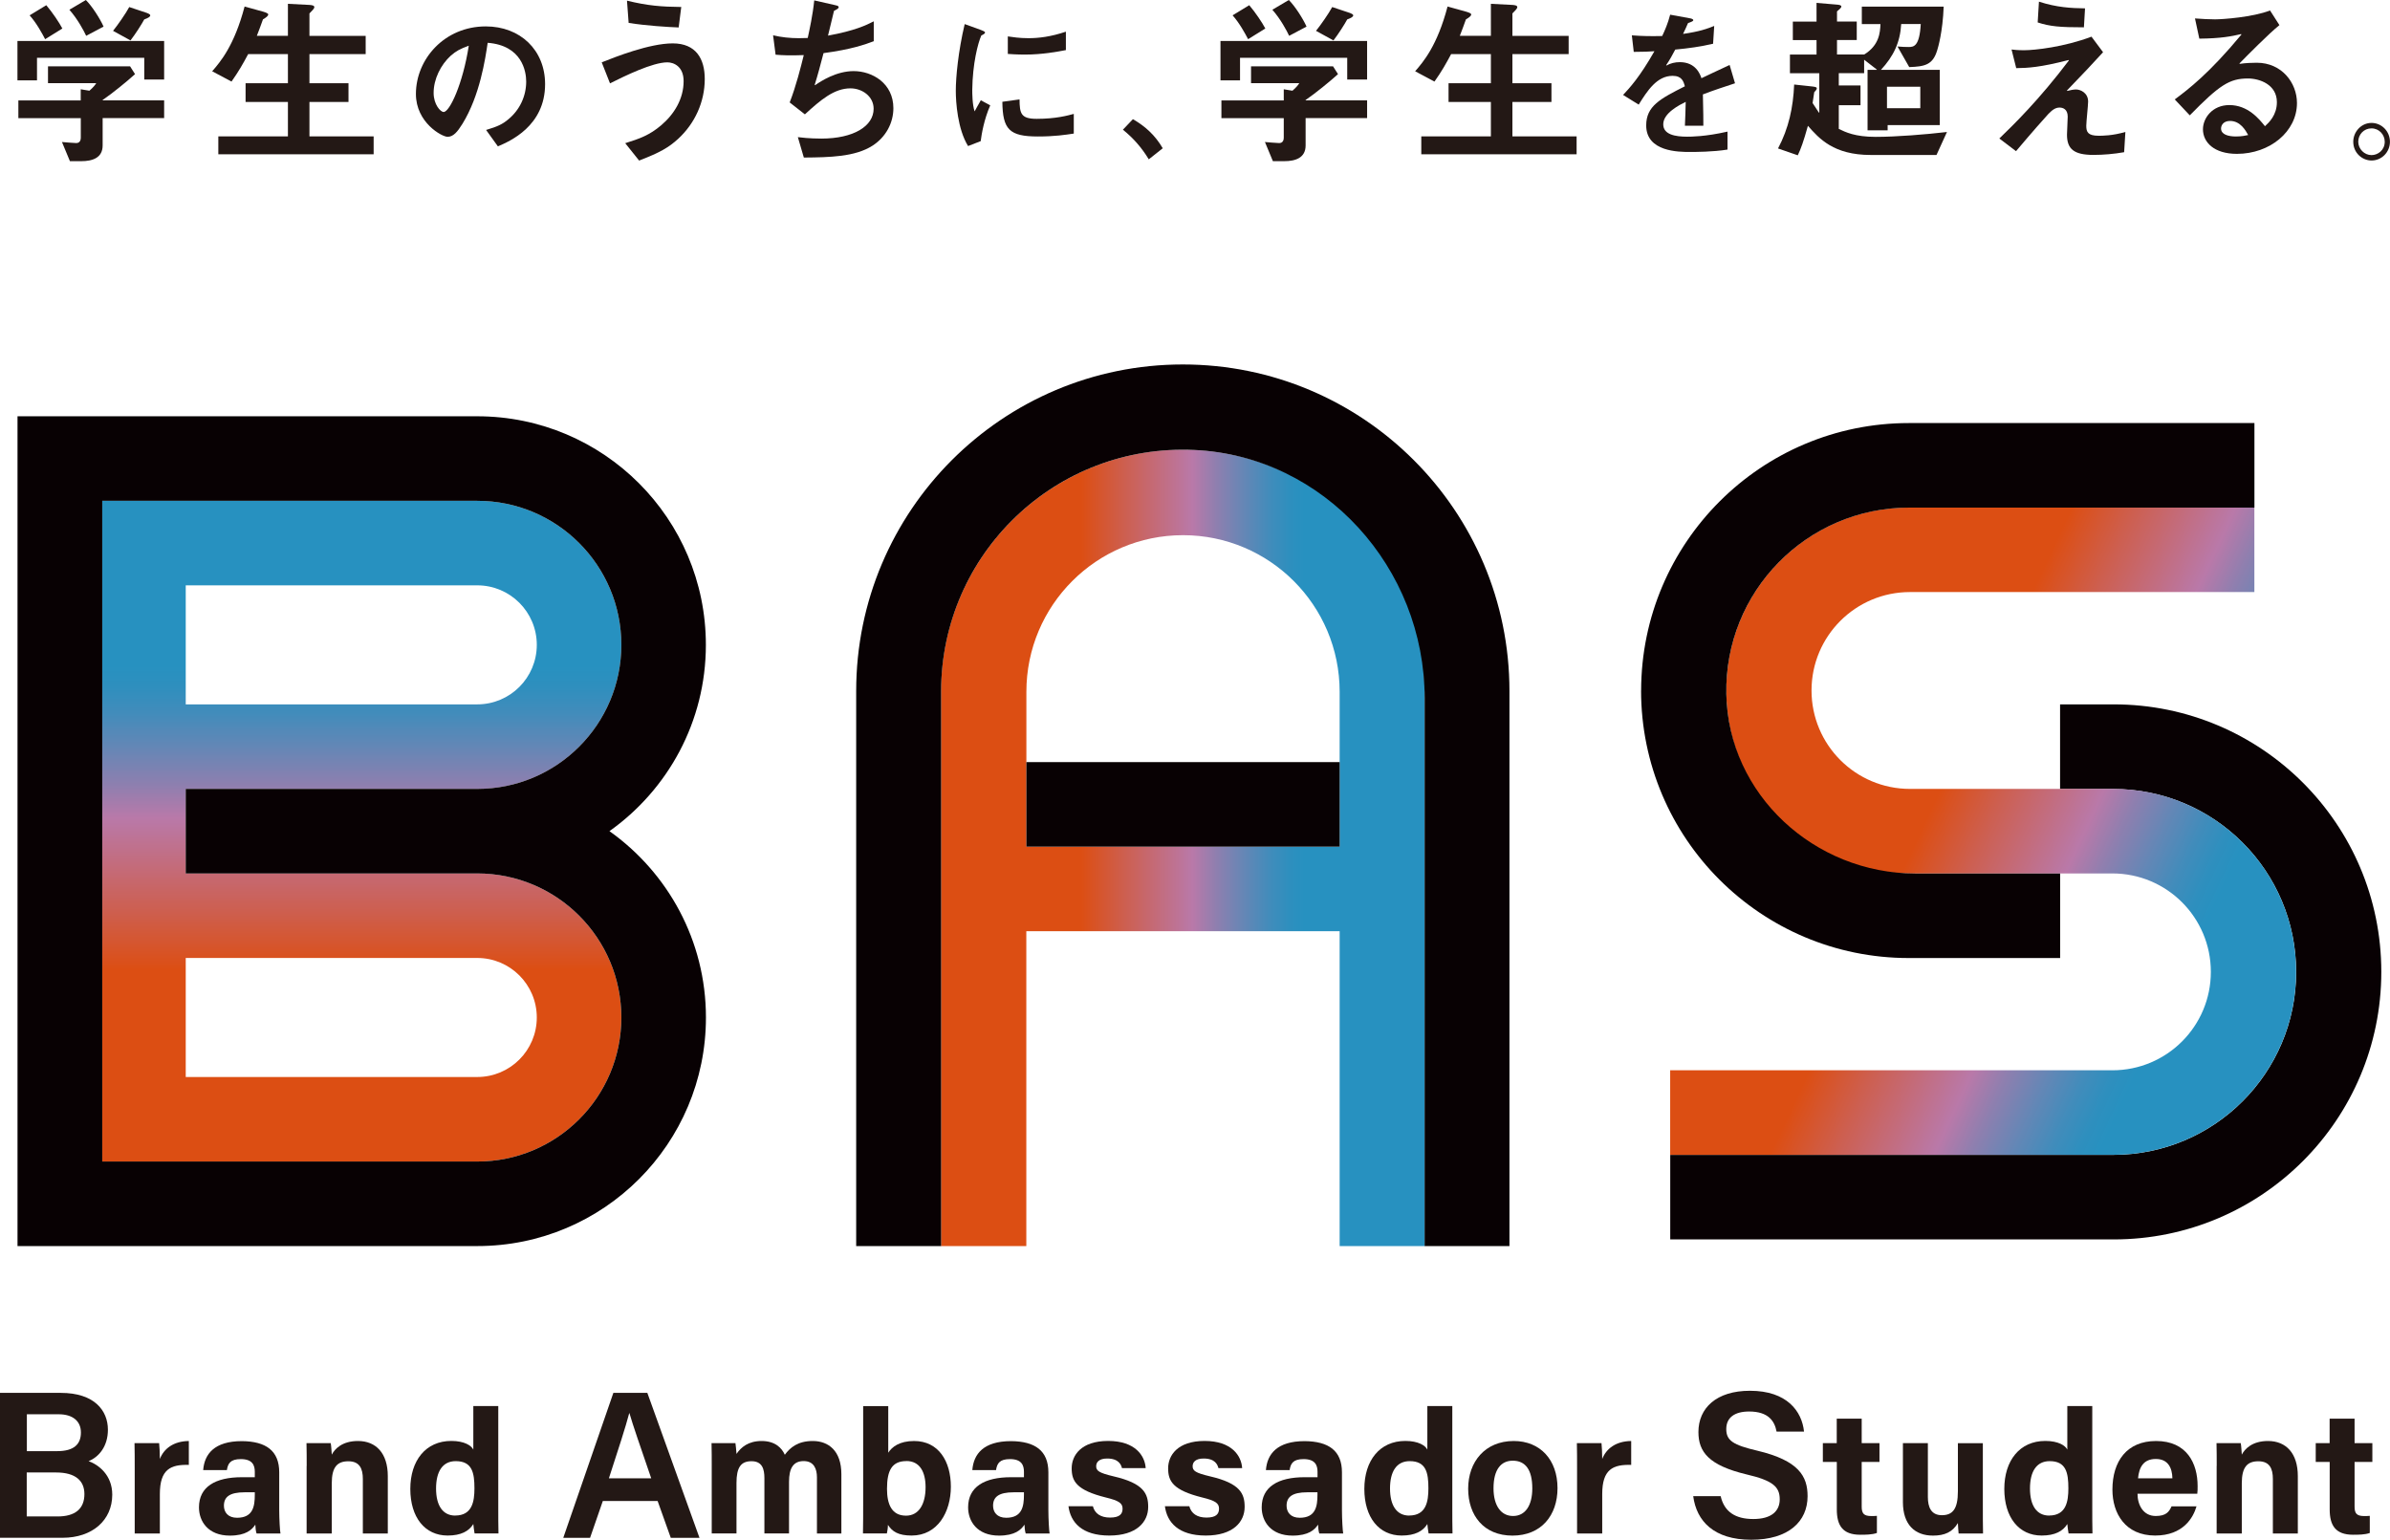
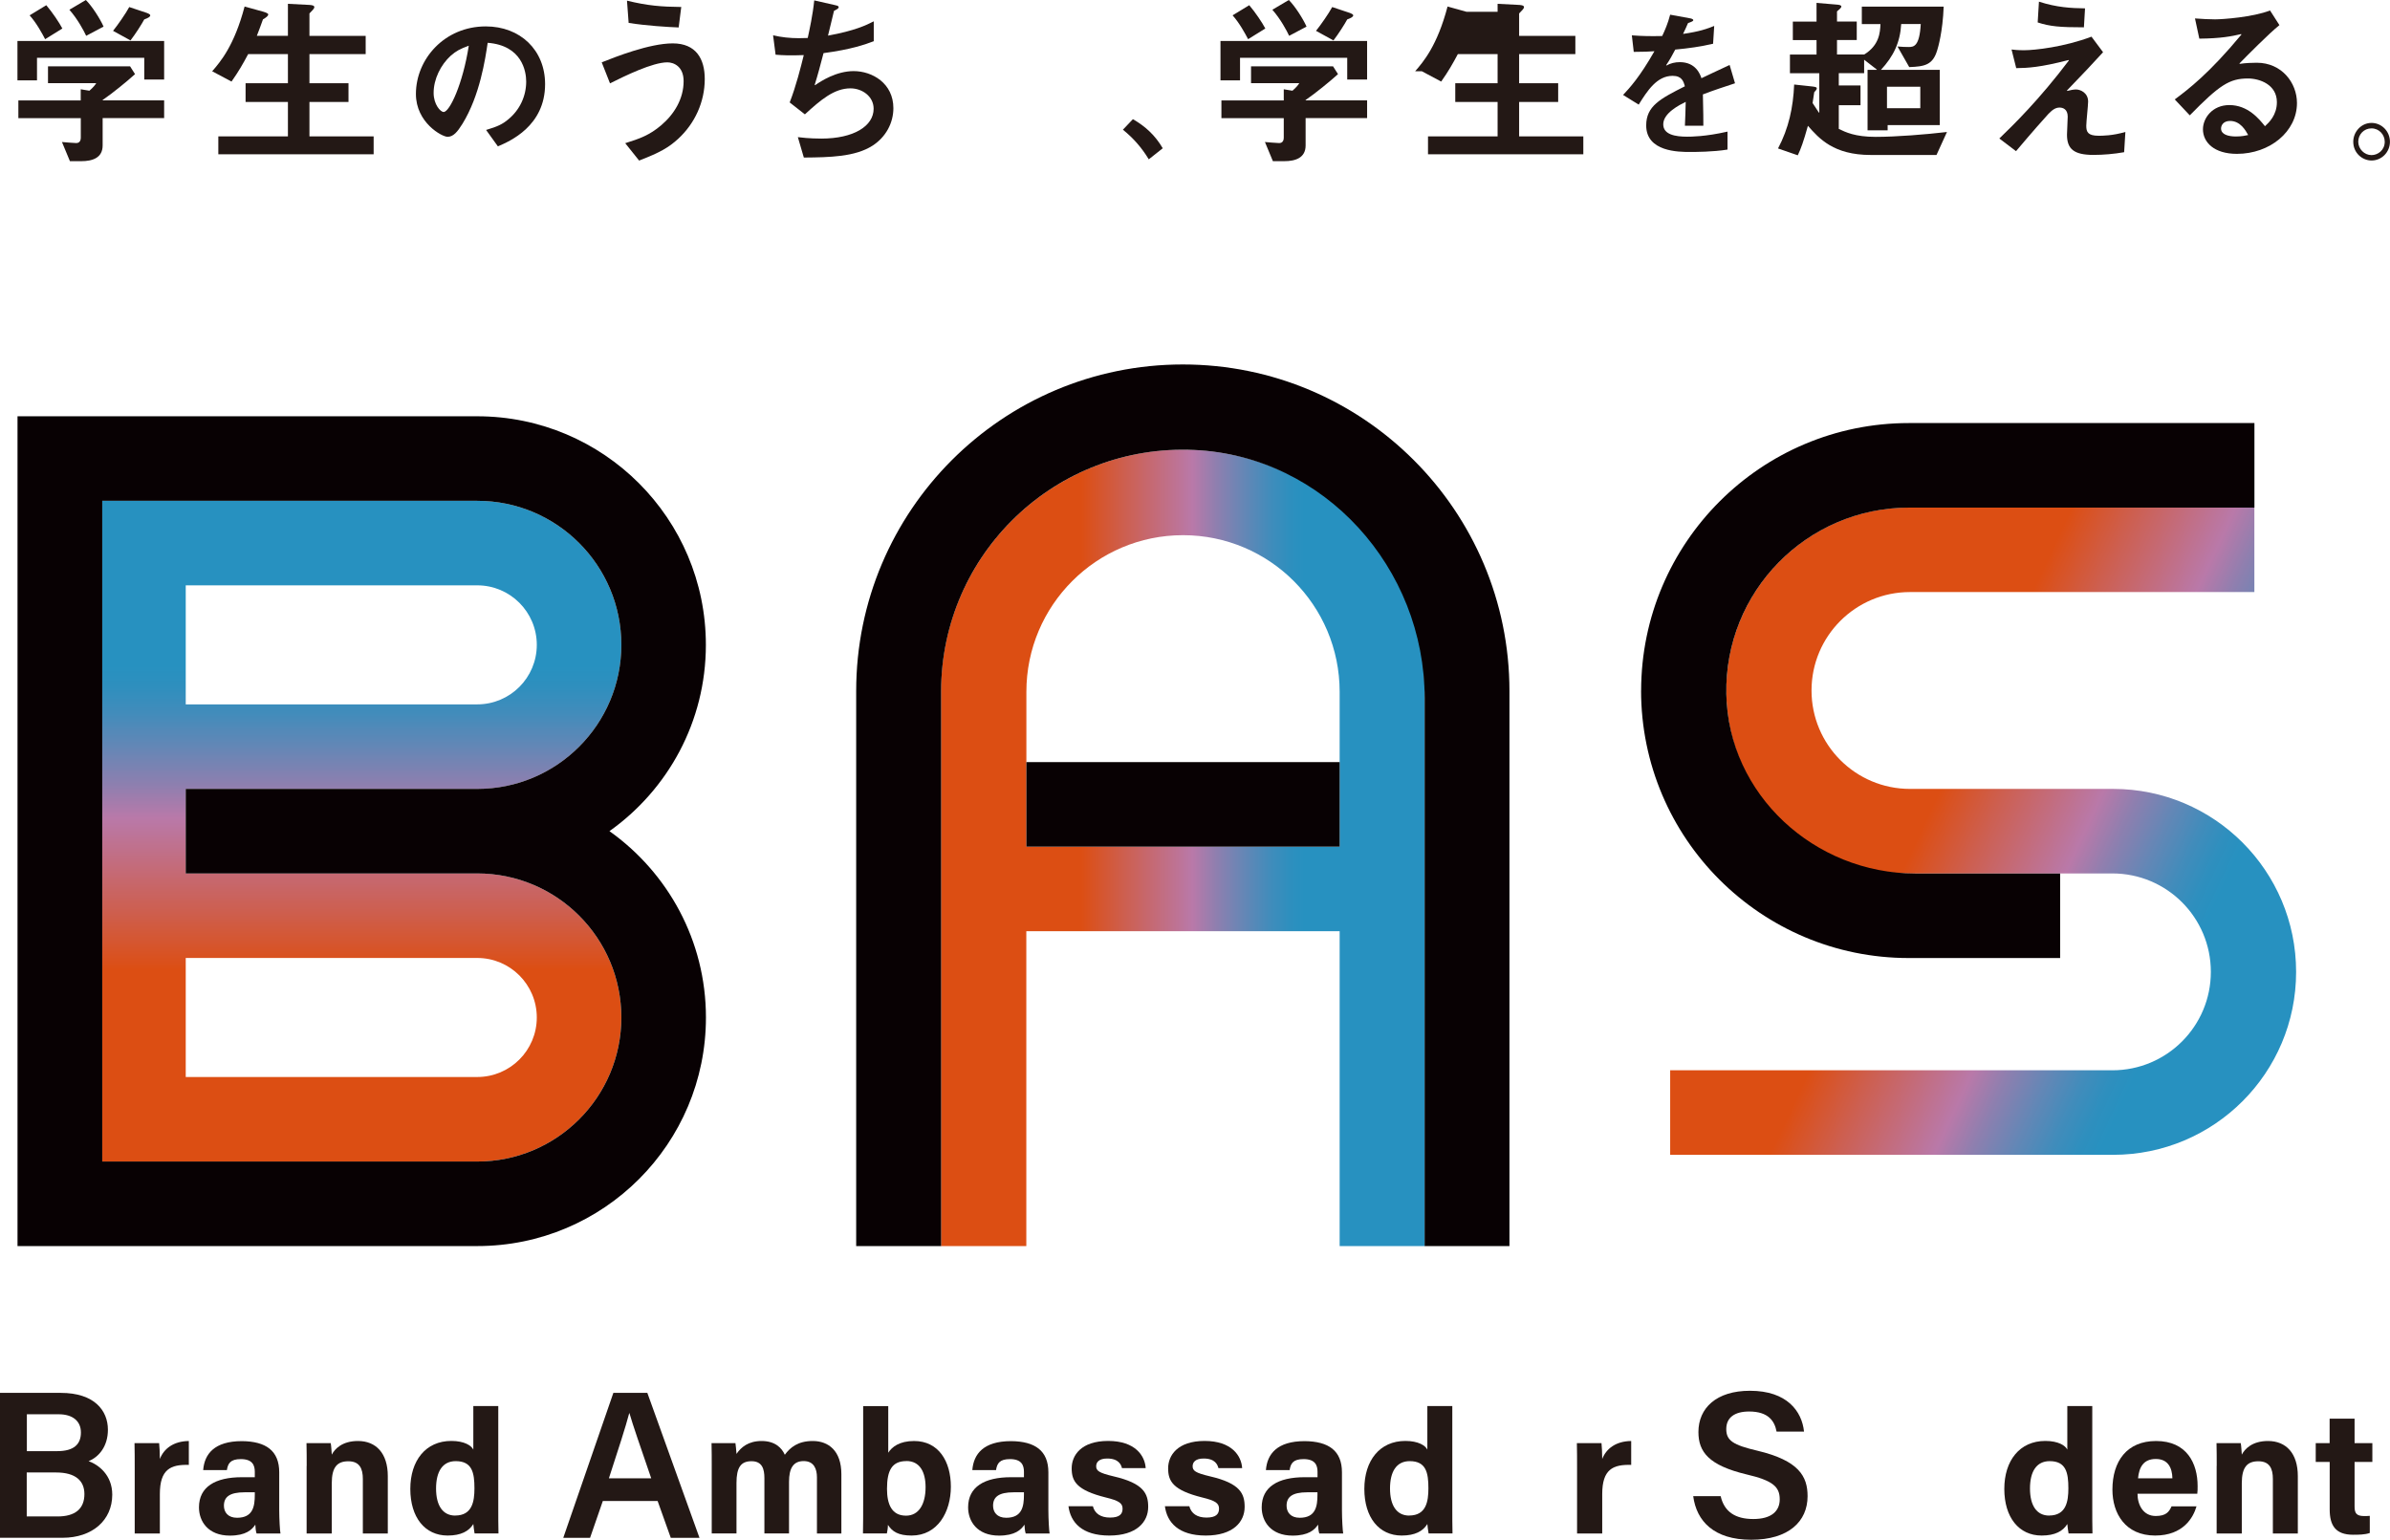
<svg xmlns="http://www.w3.org/2000/svg" xmlns:xlink="http://www.w3.org/1999/xlink" id="_レイヤー_1" data-name="レイヤー 1" version="1.1" viewBox="0 0 363 233.88">
  <defs>
    <style>
      .cls-1 {
        fill: url(#_名称未設定グラデーション_121);
      }

      .cls-1, .cls-2, .cls-3, .cls-4, .cls-5 {
        stroke-width: 0px;
      }

      .cls-2 {
        fill: url(#_名称未設定グラデーション_121-3);
      }

      .cls-3 {
        fill: #080103;
      }

      .cls-4 {
        fill: url(#_名称未設定グラデーション_121-2);
      }

      .cls-5 {
        fill: #231815;
      }
    </style>
    <linearGradient id="_名称未設定グラデーション_121" data-name="名称未設定グラデーション 121" x1="267.01" y1="111.78" x2="356.12" y2="153.33" gradientUnits="userSpaceOnUse">
      <stop offset=".29" stop-color="#dc4e13" />
      <stop offset=".38" stop-color="#cd5f50" />
      <stop offset=".52" stop-color="#b979a9" />
      <stop offset=".57" stop-color="#8e7faf" />
      <stop offset=".63" stop-color="#6287b6" />
      <stop offset=".68" stop-color="#418cbb" />
      <stop offset=".72" stop-color="#2e8fbe" />
      <stop offset=".75" stop-color="#2791c0" />
    </linearGradient>
    <linearGradient id="_名称未設定グラデーション_121-2" data-name="名称未設定グラデーション 121" x1="54.95" y1="176.43" x2="54.95" y2="76.07" xlink:href="#_名称未設定グラデーション_121" />
    <linearGradient id="_名称未設定グラデーション_121-3" data-name="名称未設定グラデーション 121" x1="142.93" y1="128.79" x2="216.4" y2="128.79" xlink:href="#_名称未設定グラデーション_121" />
  </defs>
  <g>
    <path class="cls-5" d="M0,211.57h9.23c5.09,0,7.16,2.67,7.16,5.6,0,2.52-1.37,4.14-2.93,4.77,1.5.54,3.59,2.1,3.59,5.09,0,3.91-3.05,6.55-7.54,6.55H0v-22.02ZM8.69,220.42c2.58,0,3.6-1.08,3.6-2.83s-1.27-2.77-3.37-2.77h-4.84v5.6h4.61ZM4.07,230.34h4.68c2.64,0,4.07-1.14,4.07-3.4,0-1.98-1.3-3.28-4.3-3.28h-4.46v6.68Z" />
    <path class="cls-5" d="M20.46,222.94c0-1.38,0-2.57-.03-3.74h3.74c.05.32.11,1.67.11,2.41.61-1.57,2.07-2.7,4.4-2.73v3.63c-2.76-.08-4.4.66-4.4,4.43v5.99h-3.82v-9.99Z" />
    <path class="cls-5" d="M42.41,229.38c0,1.33.11,3.23.19,3.55h-3.63c-.11-.27-.19-1.01-.19-1.35-.5.77-1.43,1.67-3.87,1.67-3.31,0-4.69-2.17-4.69-4.29,0-3.13,2.49-4.58,6.52-4.58h1.96v-.82c0-.98-.34-1.93-2.12-1.93-1.59,0-1.96.66-2.12,1.67h-3.6c.19-2.44,1.7-4.4,5.88-4.4,3.66.03,5.67,1.46,5.67,4.74v5.75ZM38.7,226.67h-1.54c-2.31,0-3.15.72-3.15,2.04,0,.98.61,1.83,1.99,1.83,2.41,0,2.7-1.7,2.7-3.5v-.37Z" />
    <path class="cls-5" d="M46.58,222.67c0-1.17,0-2.44-.03-3.47h3.68c.08.37.13,1.33.16,1.75.45-.85,1.56-2.07,3.98-2.07,2.76,0,4.53,1.88,4.53,5.33v8.72h-3.79v-8.29c0-1.57-.5-2.68-2.2-2.68s-2.52.9-2.52,3.34v7.63h-3.82v-10.26Z" />
    <path class="cls-5" d="M75.68,213.58v15.58c0,1.25,0,2.52.03,3.76h-3.63c-.08-.42-.16-1.11-.19-1.43-.66,1.08-1.86,1.75-3.9,1.75-3.47,0-5.67-2.78-5.67-7.08s2.33-7.29,6.23-7.29c1.99,0,3.05.71,3.34,1.32v-6.62h3.79ZM69.14,230.2c2.6,0,2.92-2.17,2.92-4.13,0-2.36-.34-4.13-2.84-4.13-1.99,0-2.99,1.56-2.99,4.16s1.03,4.11,2.92,4.11Z" />
    <path class="cls-5" d="M91.56,227.99l-1.94,5.6h-4.07l7.61-22.02h5.16l7.92,22.02h-4.36l-2-5.6h-8.31ZM98.91,224.55c-1.72-5.03-2.77-8.02-3.31-9.9h-.03c-.54,2.07-1.69,5.6-3.09,9.9h6.43Z" />
    <path class="cls-5" d="M108.1,222.75c0-1.19,0-2.36-.03-3.55h3.63c.05.35.13,1.11.16,1.64.69-1.01,1.8-1.96,3.82-1.96s3.05,1.03,3.52,2.09c.82-1.11,1.99-2.09,4.24-2.09,2.39,0,4.35,1.48,4.35,5.04v9.01h-3.71v-8.54c0-1.25-.45-2.46-2.01-2.46s-2.23,1.06-2.23,3.15v7.84h-3.74v-8.4c0-1.4-.34-2.57-1.96-2.57s-2.28.95-2.28,3.31v7.66h-3.76v-10.18Z" />
    <path class="cls-5" d="M131.09,213.58h3.82v7.08c.56-.88,1.7-1.78,3.92-1.78,3.74,0,5.59,3.1,5.59,6.94s-2.01,7.42-5.96,7.42c-2.04,0-2.94-.61-3.6-1.62,0,.45-.08.95-.16,1.3h-3.63c.03-1.48.03-3,.03-4.48v-14.87ZM137.66,221.93c-2.17,0-2.94,1.4-2.94,4.21,0,2.31.69,4.08,2.89,4.08,1.93,0,2.97-1.72,2.97-4.32,0-2.31-.87-3.98-2.92-3.98Z" />
    <path class="cls-5" d="M159.23,229.38c0,1.33.11,3.23.19,3.55h-3.63c-.11-.27-.19-1.01-.19-1.35-.5.77-1.43,1.67-3.87,1.67-3.31,0-4.69-2.17-4.69-4.29,0-3.13,2.49-4.58,6.52-4.58h1.96v-.82c0-.98-.34-1.93-2.12-1.93-1.59,0-1.96.66-2.12,1.67h-3.6c.19-2.44,1.7-4.4,5.88-4.4,3.66.03,5.67,1.46,5.67,4.74v5.75ZM155.52,226.67h-1.54c-2.31,0-3.15.72-3.15,2.04,0,.98.61,1.83,1.99,1.83,2.41,0,2.7-1.7,2.7-3.5v-.37Z" />
    <path class="cls-5" d="M165.99,228.79c.29,1.11,1.19,1.72,2.6,1.72s1.91-.5,1.91-1.35-.58-1.22-2.54-1.7c-4.48-1.11-5.19-2.49-5.19-4.43s1.4-4.16,5.54-4.16,5.59,2.28,5.7,4.13h-3.6c-.13-.5-.48-1.46-2.25-1.46-1.24,0-1.67.56-1.67,1.17,0,.69.42,1.01,2.65,1.54,4.58,1.06,5.25,2.63,5.25,4.64,0,2.28-1.75,4.35-5.91,4.35s-5.88-2.01-6.2-4.45h3.74Z" />
    <path class="cls-5" d="M180.64,228.79c.29,1.11,1.19,1.72,2.6,1.72s1.91-.5,1.91-1.35-.58-1.22-2.54-1.7c-4.48-1.11-5.19-2.49-5.19-4.43s1.4-4.16,5.54-4.16,5.59,2.28,5.7,4.13h-3.6c-.13-.5-.48-1.46-2.25-1.46-1.24,0-1.67.56-1.67,1.17,0,.69.42,1.01,2.65,1.54,4.58,1.06,5.25,2.63,5.25,4.64,0,2.28-1.75,4.35-5.91,4.35s-5.88-2.01-6.2-4.45h3.74Z" />
    <path class="cls-5" d="M203.82,229.38c0,1.33.11,3.23.19,3.55h-3.63c-.11-.27-.19-1.01-.19-1.35-.5.77-1.43,1.67-3.87,1.67-3.31,0-4.69-2.17-4.69-4.29,0-3.13,2.49-4.58,6.52-4.58h1.96v-.82c0-.98-.34-1.93-2.12-1.93-1.59,0-1.96.66-2.12,1.67h-3.6c.19-2.44,1.7-4.4,5.88-4.4,3.66.03,5.67,1.46,5.67,4.74v5.75ZM200.1,226.67h-1.54c-2.31,0-3.15.72-3.15,2.04,0,.98.61,1.83,1.99,1.83,2.41,0,2.7-1.7,2.7-3.5v-.37Z" />
    <path class="cls-5" d="M220.58,213.58v15.58c0,1.25,0,2.52.03,3.76h-3.63c-.08-.42-.16-1.11-.19-1.43-.66,1.08-1.86,1.75-3.9,1.75-3.47,0-5.67-2.78-5.67-7.08s2.33-7.29,6.23-7.29c1.99,0,3.05.71,3.34,1.32v-6.62h3.79ZM214.03,230.2c2.6,0,2.92-2.17,2.92-4.13,0-2.36-.34-4.13-2.84-4.13-1.99,0-2.99,1.56-2.99,4.16s1.03,4.11,2.92,4.11Z" />
-     <path class="cls-5" d="M236.56,226.04c0,4.16-2.49,7.21-6.84,7.21s-6.73-3.05-6.73-7.13,2.57-7.24,6.92-7.24c4.03,0,6.65,2.86,6.65,7.16ZM226.84,226.06c0,2.65,1.14,4.21,2.97,4.21s2.92-1.56,2.92-4.19c0-2.86-1.06-4.21-2.97-4.21-1.75,0-2.92,1.3-2.92,4.19Z" />
    <path class="cls-5" d="M239.53,222.94c0-1.38,0-2.57-.03-3.74h3.74c.05.32.11,1.67.11,2.41.61-1.57,2.07-2.7,4.4-2.73v3.63c-2.76-.08-4.4.66-4.4,4.43v5.99h-3.82v-9.99Z" />
    <path class="cls-5" d="M261.34,227.26c.54,2.35,2.2,3.47,4.96,3.47s4.01-1.21,4.01-2.99c0-1.91-1.05-2.86-5.06-3.79-5.7-1.37-7.29-3.4-7.29-6.43,0-3.63,2.71-6.27,7.83-6.27,5.63,0,7.89,3.12,8.21,6.2h-4.17c-.29-1.56-1.21-3.05-4.17-3.05-2.2,0-3.47.92-3.47,2.67s1.05,2.42,4.71,3.28c6.33,1.5,7.64,3.91,7.64,6.91,0,3.85-2.89,6.62-8.56,6.62s-8.31-2.83-8.81-6.62h4.17Z" />
-     <path class="cls-5" d="M276.85,219.2h2.12v-3.71h3.79v3.71h2.7v2.86h-2.7v6.79c0,1.03.32,1.43,1.46,1.43.21,0,.58,0,.85-.03v2.6c-.74.27-1.78.27-2.54.27-2.68,0-3.55-1.43-3.55-3.85v-7.21h-2.12v-2.86Z" />
-     <path class="cls-5" d="M301.16,228.95c0,1.3,0,2.76.03,3.98h-3.71c-.05-.37-.08-1.11-.11-1.59-.82,1.38-2.01,1.91-3.79,1.91-2.78,0-4.56-1.7-4.56-5.09v-8.96h3.79v8.19c0,1.51.48,2.76,2.12,2.76s2.44-.93,2.44-3.63v-7.31h3.79v9.75Z" />
    <path class="cls-5" d="M317.78,213.58v15.58c0,1.25,0,2.52.03,3.76h-3.63c-.08-.42-.16-1.11-.19-1.43-.66,1.08-1.86,1.75-3.9,1.75-3.47,0-5.67-2.78-5.67-7.08s2.33-7.29,6.23-7.29c1.99,0,3.05.71,3.34,1.32v-6.62h3.79ZM311.23,230.2c2.6,0,2.92-2.17,2.92-4.13,0-2.36-.34-4.13-2.84-4.13-1.99,0-2.99,1.56-2.99,4.16s1.03,4.11,2.92,4.11Z" />
    <path class="cls-5" d="M324.65,226.88c0,1.72.88,3.39,2.76,3.39,1.59,0,2.04-.64,2.41-1.46h3.79c-.48,1.67-1.99,4.43-6.28,4.43-4.53,0-6.49-3.36-6.49-6.97,0-4.32,2.2-7.39,6.63-7.39,4.69,0,6.31,3.42,6.31,6.84,0,.48,0,.77-.05,1.17h-9.06ZM329.95,224.55c-.03-1.59-.66-2.94-2.52-2.94s-2.54,1.24-2.7,2.94h5.22Z" />
    <path class="cls-5" d="M336.68,222.67c0-1.17,0-2.44-.03-3.47h3.68c.08.37.13,1.33.16,1.75.45-.85,1.56-2.07,3.98-2.07,2.76,0,4.53,1.88,4.53,5.33v8.72h-3.79v-8.29c0-1.57-.5-2.68-2.2-2.68s-2.52.9-2.52,3.34v7.63h-3.82v-10.26Z" />
    <path class="cls-5" d="M351.71,219.2h2.12v-3.71h3.79v3.71h2.7v2.86h-2.7v6.79c0,1.03.32,1.43,1.46,1.43.21,0,.58,0,.85-.03v2.6c-.74.27-1.78.27-2.54.27-2.68,0-3.55-1.43-3.55-3.85v-7.21h-2.12v-2.86Z" />
  </g>
  <g>
-     <path class="cls-3" d="M312.89,119.83v-12.84h8.16c22.43,0,40.62,18.18,40.63,40.62h0c0,22.45-18.19,40.65-40.63,40.65h-67.37s0-12.84,0-12.84h67.28c15.35,0,27.79-12.44,27.79-27.78h0c0-15.35-12.44-27.8-27.79-27.8h-8.06Z" />
    <path class="cls-1" d="M320.95,119.83h-30.86c-8.26,0-14.95-6.69-14.95-14.95s6.69-14.95,14.95-14.95h52.31v-12.84h-52.42c-15.35,0-27.79,12.45-27.79,27.8,0,15.35,12.44,27.78,27.79,27.78h22.91s7.95,0,7.95,0c8.26,0,14.95,6.69,14.95,14.95h0c0,8.26-6.69,14.95-14.95,14.95h-67.17v12.84h67.28c15.35,0,27.79-12.44,27.79-27.78,0-15.35-12.44-27.8-27.79-27.8Z" />
    <path class="cls-3" d="M249.25,104.87h0c0,22.45,18.2,40.65,40.65,40.65h23v-12.84h-21.99c-15.3,0-28.43-11.97-28.71-27.27-.29-15.59,12.26-28.31,27.79-28.31h52.42v-12.84h-52.48c-22.44,0-40.64,18.18-40.67,40.62h0s0,0,0,0Z" />
  </g>
  <g>
    <path class="cls-4" d="M72.49,119.83c12.08,0,21.88-9.8,21.88-21.88h0c0-12.08-9.8-21.88-21.88-21.88H15.53v12.84h0v87.52h56.96c12.08,0,21.88-9.8,21.88-21.88s-9.8-21.88-21.88-21.88H28.21v-12.84h44.28ZM28.21,88.91h44.28c4.99,0,9.04,4.05,9.04,9.04h0c0,4.99-4.05,9.04-9.04,9.04H28.21v-18.08ZM72.49,145.51c4.99,0,9.04,4.05,9.04,9.04s-4.05,9.04-9.04,9.04H28.21v-18.08h44.28Z" />
    <path class="cls-3" d="M92.56,126.25c8.86-6.29,14.65-16.61,14.65-28.3,0-19.18-15.55-34.72-34.72-34.72H2.66v126.04h69.84c19.18,0,34.72-15.55,34.72-34.72h0c0-11.69-5.8-22.01-14.65-28.3ZM72.49,176.43H15.53v-23.61s0-.03,0-.05v-76.7h56.96c12.08,0,21.88,9.8,21.88,21.88s-9.8,21.88-21.88,21.88H28.21v12.84h0s44.28,0,44.28,0c12.08,0,21.88,9.8,21.88,21.88s-9.8,21.88-21.88,21.88Z" />
  </g>
  <g>
    <path class="cls-2" d="M142.93,105.03v84.24s12.95,0,12.95,0v-47.83h47.59v47.83s12.93,0,12.93,0l-.03-84.26c-.01-20.27-16.45-36.7-36.72-36.7h0c-20.28,0-36.72,16.44-36.72,36.72ZM155.89,128.6v-23.52c0-13.14,10.65-23.79,23.79-23.79h0c13.14,0,23.79,10.65,23.79,23.79v23.52s-47.58,0-47.58,0Z" />
    <rect class="cls-3" x="155.89" y="115.76" width="47.58" height="12.84" />
    <path class="cls-3" d="M229.25,189.27h-12.87v-76.22s0-.02,0-.02v-6.97c0-19.77-15.2-36.78-34.95-37.71-21.09-.99-38.49,15.81-38.49,36.68v84.24h-12.9v-84.3c0-27.4,22.21-49.61,49.61-49.61h0c27.4,0,49.61,22.21,49.61,49.61v84.3Z" />
  </g>
  <g>
    <path class="cls-5" d="M24.93,6.23v5.85h-3.02v-3.3H5.62v3.43h-2.97v-5.99h22.27ZM19.74,10.05l.77,1.21c-1.21,1.1-3.43,2.91-4.92,3.93v.06h9.34v2.69h-9.34v4.15c0,1.92-1.59,2.39-3.24,2.39h-1.73l-1.21-2.91c.33.03,1.81.16,2.17.16.63,0,.69-.58.69-.82v-2.96H2.79v-2.69h9.47v-1.7l1.32.22c.6-.52.85-.85,1.04-1.15h-7.33v-2.55h12.44ZM6.86,5.96c-.44-.85-1.34-2.5-2.36-3.63l2.53-1.54c.96,1.13,1.98,2.66,2.44,3.54l-2.61,1.62ZM13.09,5.44c-.36-.77-1.29-2.53-2.55-3.96l2.5-1.48c.96.96,2.17,2.86,2.69,4.04l-2.64,1.4ZM17.18,4.67c.69-.85,1.92-2.61,2.45-3.6l2.72.91c.16.06.47.19.47.36,0,.22-.36.41-.91.61-.38.71-1.34,2.22-2.09,3.19l-2.64-1.45Z" />
    <path class="cls-5" d="M32.23,10.82c1.24-1.43,3.35-3.87,4.92-9.83l2.88.8c.44.14.71.25.71.41,0,.22-.33.47-.8.74-.19.58-.77,2.09-.93,2.5h4.72V.58l3.32.17c.33.03.69.08.69.33s-.36.55-.74.96v3.41h8.54v2.77h-8.54v4.42h5.93v2.85h-5.93v5.22h9.75v2.72h-23.59v-2.72h10.57v-5.22h-6.43v-2.85h6.43v-4.42h-6.04c-.77,1.45-1.46,2.66-2.53,4.17l-2.94-1.57Z" />
    <path class="cls-5" d="M73.83,19.74c1.79-.53,2.51-.89,3.38-1.62,1.74-1.43,2.71-3.53,2.71-5.73,0-1.55-.63-5.48-5.85-5.89-.36,2.42-1.18,8.02-3.84,12.32-.75,1.21-1.38,1.96-2.25,1.96s-4.81-2.17-4.81-6.5c0-5.31,4.35-10.27,10.61-10.27,5.22,0,9.01,3.58,9.01,8.77,0,6.4-5.41,8.7-7.17,9.45l-1.79-2.49ZM68.49,8.43c-1.57,1.43-2.63,3.6-2.63,5.68,0,1.76,1.04,2.9,1.52,2.9.92,0,2.92-4.28,3.82-10.07-1.38.51-1.93.82-2.71,1.5Z" />
    <path class="cls-5" d="M94.96,21.75c2.22-.69,3.71-1.23,5.46-2.72,1.98-1.68,3.41-4.01,3.41-6.7,0-2.25-1.51-2.86-2.47-2.86-2.25,0-6.45,2.06-8.71,3.19l-1.26-3.19c2.06-.82,7.25-2.88,10.79-2.88s4.86,2.36,4.86,5.41c0,3.49-1.51,6.76-4.04,9.09-1.45,1.32-2.72,2.06-5.93,3.3l-2.11-2.64ZM103.09,4.17c-1.68-.06-4.97-.27-7.61-.69l-.25-3.38c3.16.77,5.22.93,8.24.96l-.39,3.1Z" />
    <path class="cls-5" d="M117.41,5.36c1.26.3,2.58.44,3.9.44.58,0,1.04-.03,1.37-.03.27-1.24.77-3.52.99-5.71l3.13.71c.22.06.58.08.58.33,0,.22-.41.38-.71.55-.08.25-.74,3.16-.91,3.76,4.07-.74,5.82-1.59,6.95-2.17v3.02c-1.4.52-3.38,1.24-7.63,1.81-.52,1.98-.88,3.35-1.34,4.81l.06.06c.9-.63,3.24-2.14,5.85-2.14,2.86,0,6.04,1.87,6.04,5.63,0,2.23-1.13,4.39-3.19,5.71-2.64,1.68-6.45,1.76-10.41,1.79l-.91-3.1c1.7.22,3.24.22,3.57.22,4.92,0,7.94-1.9,7.94-4.53,0-1.9-1.76-3.1-3.52-3.1-2.47,0-4.53,1.76-6.92,3.95l-2.31-1.81c.96-2.44,1.7-5.41,2.14-7.19-2.06.08-3.24.03-4.28-.06l-.38-2.94Z" />
-     <path class="cls-5" d="M147.03,22.18c-1.59-2.58-1.86-6.67-1.86-8.38,0-2.05.36-5.97,1.35-10.14l2.46.89c.31.12.63.24.63.39,0,.17-.31.34-.56.44-.53,1.18-1.33,4.3-1.38,8.26,0,.46,0,2.25.36,3.28.29-.53.41-.77.94-1.69l1.43.77c-.94,2.15-1.31,4.35-1.45,5.44l-1.93.75ZM163.08,20.29c-1.26.19-2.87.44-5.43.44-4.35,0-5.36-1.06-5.41-5.27l2.61-.36c.02,2.13.19,2.95,2.61,2.95,2.92,0,4.74-.51,5.63-.75v3ZM161.89,7.61c-1.26.24-3.58.68-6.21.68-.19,0-1.31,0-2.61-.1v-2.66c.7.1,1.76.27,3.14.27,1.55,0,3.41-.22,5.68-.99v2.8Z" />
    <path class="cls-5" d="M172.07,18.1c1.9,1.1,3.38,2.45,4.53,4.42l-2.12,1.68c-1.07-1.76-2.33-3.21-3.93-4.5l1.51-1.59Z" />
    <path class="cls-5" d="M207.64,6.23v5.85h-3.02v-3.3h-16.28v3.43h-2.97v-5.99h22.27ZM202.45,10.05l.77,1.21c-1.21,1.1-3.43,2.91-4.92,3.93v.06h9.34v2.69h-9.34v4.15c0,1.92-1.59,2.39-3.24,2.39h-1.73l-1.21-2.91c.33.03,1.81.16,2.17.16.63,0,.69-.58.69-.82v-2.96h-9.47v-2.69h9.47v-1.7l1.32.22c.6-.52.85-.85,1.04-1.15h-7.33v-2.55h12.44ZM189.57,5.96c-.44-.85-1.34-2.5-2.36-3.63l2.53-1.54c.96,1.13,1.98,2.66,2.44,3.54l-2.61,1.62ZM195.8,5.44c-.36-.77-1.29-2.53-2.55-3.96l2.5-1.48c.96.96,2.17,2.86,2.69,4.04l-2.64,1.4ZM199.89,4.67c.69-.85,1.92-2.61,2.45-3.6l2.72.91c.16.06.47.19.47.36,0,.22-.36.41-.91.61-.38.71-1.34,2.22-2.09,3.19l-2.64-1.45Z" />
-     <path class="cls-5" d="M214.94,10.82c1.24-1.43,3.35-3.87,4.92-9.83l2.88.8c.44.14.71.25.71.41,0,.22-.33.47-.8.74-.19.58-.77,2.09-.93,2.5h4.72V.58l3.32.17c.33.03.69.08.69.33s-.36.55-.74.96v3.41h8.54v2.77h-8.54v4.42h5.93v2.85h-5.93v5.22h9.75v2.72h-23.59v-2.72h10.57v-5.22h-6.43v-2.85h6.43v-4.42h-6.04c-.77,1.45-1.46,2.66-2.53,4.17l-2.94-1.57Z" />
+     <path class="cls-5" d="M214.94,10.82c1.24-1.43,3.35-3.87,4.92-9.83l2.88.8h4.72V.58l3.32.17c.33.03.69.08.69.33s-.36.55-.74.96v3.41h8.54v2.77h-8.54v4.42h5.93v2.85h-5.93v5.22h9.75v2.72h-23.59v-2.72h10.57v-5.22h-6.43v-2.85h6.43v-4.42h-6.04c-.77,1.45-1.46,2.66-2.53,4.17l-2.94-1.57Z" />
    <path class="cls-5" d="M260.21,6.64c-1.98.46-3.74.7-5.77.89-.46.87-.82,1.55-1.38,2.37l.05.05c.6-.34,1.28-.51,2.03-.51,2.41,0,3.09,1.84,3.28,2.44.63-.29,2.63-1.26,4.28-2.01l.82,2.78c-1.67.56-3,.97-4.88,1.69.07,3.19.07,3.55.07,4.76h-2.8c.05-1.23.1-2.32.12-3.63-.92.46-3.41,1.69-3.41,3.41,0,1.57,1.84,1.88,3.62,1.88.56,0,2.78,0,6.14-.77v2.73c-2.22.36-4.86.36-5.73.36-1.64,0-6.62,0-6.62-4.03,0-2.95,2.15-4.06,5.87-5.94-.19-.73-.44-1.59-1.86-1.59-2.39,0-3.84,2.27-5.15,4.37l-2.37-1.47c.97-1.04,2.51-2.68,4.76-6.64-.7.05-1.62.1-3.14.1l-.29-2.51c1.62.12,2.88.14,4.61.1.41-.87.85-1.86,1.21-3.24l2.9.53c.29.05.61.12.61.31s-.46.29-.8.44c-.17.44-.48,1.06-.75,1.64,2.51-.36,3.65-.77,4.73-1.21l-.17,2.71Z" />
    <path class="cls-5" d="M303.66,21.04c2.14-2.06,6.07-5.9,10.57-11.86l-.06-.06c-4.31,1.12-6.23,1.21-7.94,1.23l-.71-2.83c.44.05.96.11,1.9.11,1.62,0,6.1-.49,10.24-2.06l1.76,2.36c-1.73,1.9-2.69,2.91-5.49,5.82l.06.06c.41-.11.93-.22,1.32-.22.69,0,1.84.52,1.84,1.84,0,.55-.28,3.07-.28,3.68,0,.91.22,1.51,1.87,1.51.5,0,2.14,0,4.07-.58l-.19,3.08c-1.54.27-3.13.41-4.67.41-2.97,0-4.01-.91-4.01-3.07,0-.41.11-2.28.11-2.75,0-1.13-.74-1.37-1.23-1.37-.55,0-1.02.25-1.7.96-.58.63-2.39,2.66-4.92,5.66l-2.53-1.92ZM316.52,4.15c-3.71,0-5.16-.14-7.03-.74l.19-3.16c2.72.88,4.86.99,7,1.02l-.17,2.88Z" />
    <path class="cls-5" d="M346.2,3.82c-1.57,1.26-4.92,4.64-6.07,5.82l.06.06c.8-.14,2.09-.17,2.58-.17,3.79,0,6.1,3.05,6.1,6.12,0,4.34-4.12,7.72-9.12,7.72-3.49,0-5.16-1.78-5.16-3.73,0-1.7,1.43-3.68,4.01-3.68,2.83,0,4.53,2.12,5.41,3.21.6-.55,1.81-1.68,1.81-3.65,0-2.69-2.64-3.6-4.39-3.6-2.83,0-4.34,1.01-8.84,5.6l-2.28-2.42c2.06-1.54,5.22-3.93,10.13-9.86l-.06-.06c-1.43.33-3.02.66-6.34.69l-.66-3.07c1.1.08,2.17.14,3.05.14,1.15,0,5.74-.33,8.35-1.35l1.43,2.23ZM338.71,18.37c-1.04,0-1.37.69-1.37,1.15,0,.91,1.1,1.21,2.25,1.21.93,0,1.48-.14,1.87-.22-.41-.74-1.21-2.14-2.75-2.14Z" />
    <path class="cls-5" d="M357.42,21.53c0-1.51,1.21-2.86,2.77-2.86s2.8,1.29,2.8,2.86-1.24,2.85-2.8,2.85c-1.37,0-2.77-1.12-2.77-2.85ZM362.2,21.53c0-1.07-.85-2.03-2.01-2.03s-2.01.93-2.01,2.03.93,2.03,2.01,2.03c.99,0,2.01-.77,2.01-2.03Z" />
    <path class="cls-5" d="M288.19,7.06c.69.06,1.21.08,1.7.08.77,0,1.65-.08,1.84-3.49h-2.97c-.16,2.8-1.18,4.92-3.08,6.96h8.94v8.39h-7.92v.8h-3.05v-9.19h1.4v-.05l-1.92-1.49v2.04h-3.85v1.87h3.3v3h-3.3v3.6c1.02.49,2.45,1.21,5.59,1.21s7.59-.36,10.84-.74l-1.59,3.49h-9.99c-5.64,0-7.84-2.5-9.54-4.43-.69,2.47-1.07,3.49-1.54,4.48l-3-1.04c1.62-3.05,2.31-6.25,2.45-9.71l2.78.3c.47.06.66.11.66.28s-.17.36-.39.58c-.05.38-.16,1.1-.25,1.65.16.22.3.47.96,1.46h.06v-5.99h-4.46v-2.83h4.04v-2.2h-3.6v-2.81h3.6V.44l2.97.25c.52.03.8.11.8.3s-.33.47-.66.74v1.54h3v2.81h-3v2.2h4.13c2.28-1.4,2.42-3.33,2.47-4.62h-2.83V1.01h12.43c-.14,3.82-.85,6.21-.99,6.65-.66,2.17-1.84,2.45-4.24,2.53l-1.79-3.14ZM286.6,16.44h5.06v-3.27h-5.06v3.27Z" />
  </g>
</svg>